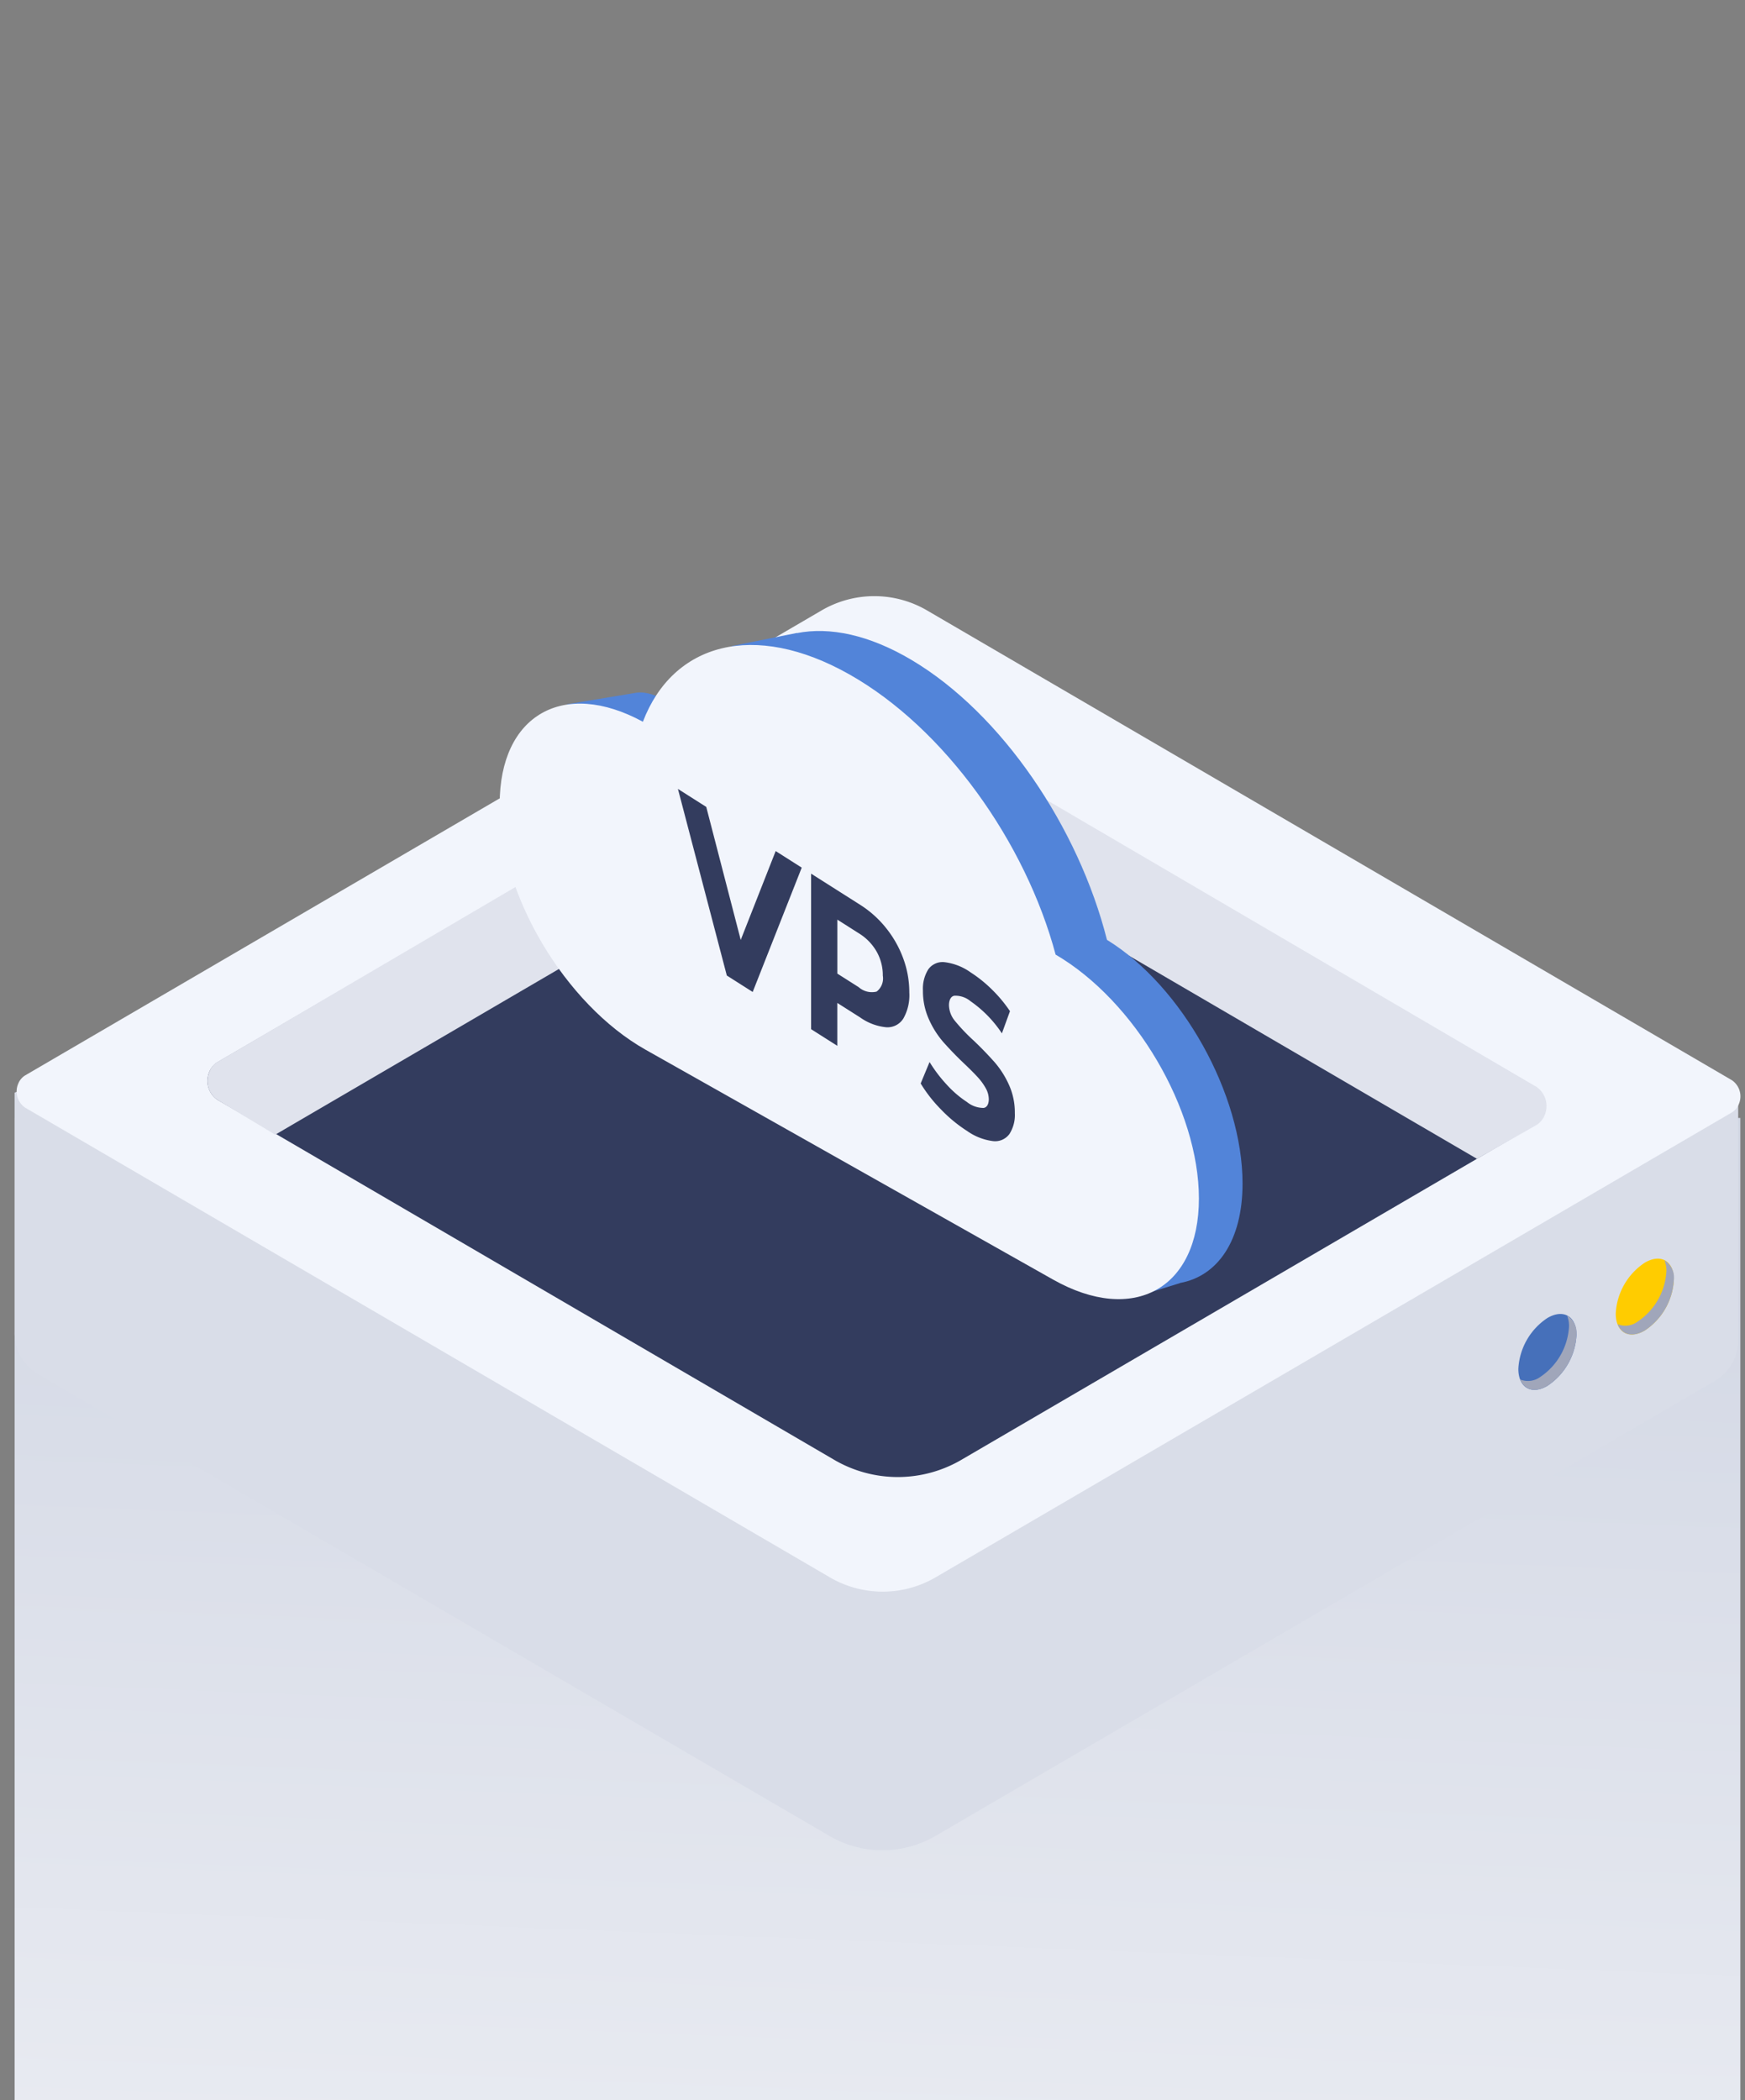
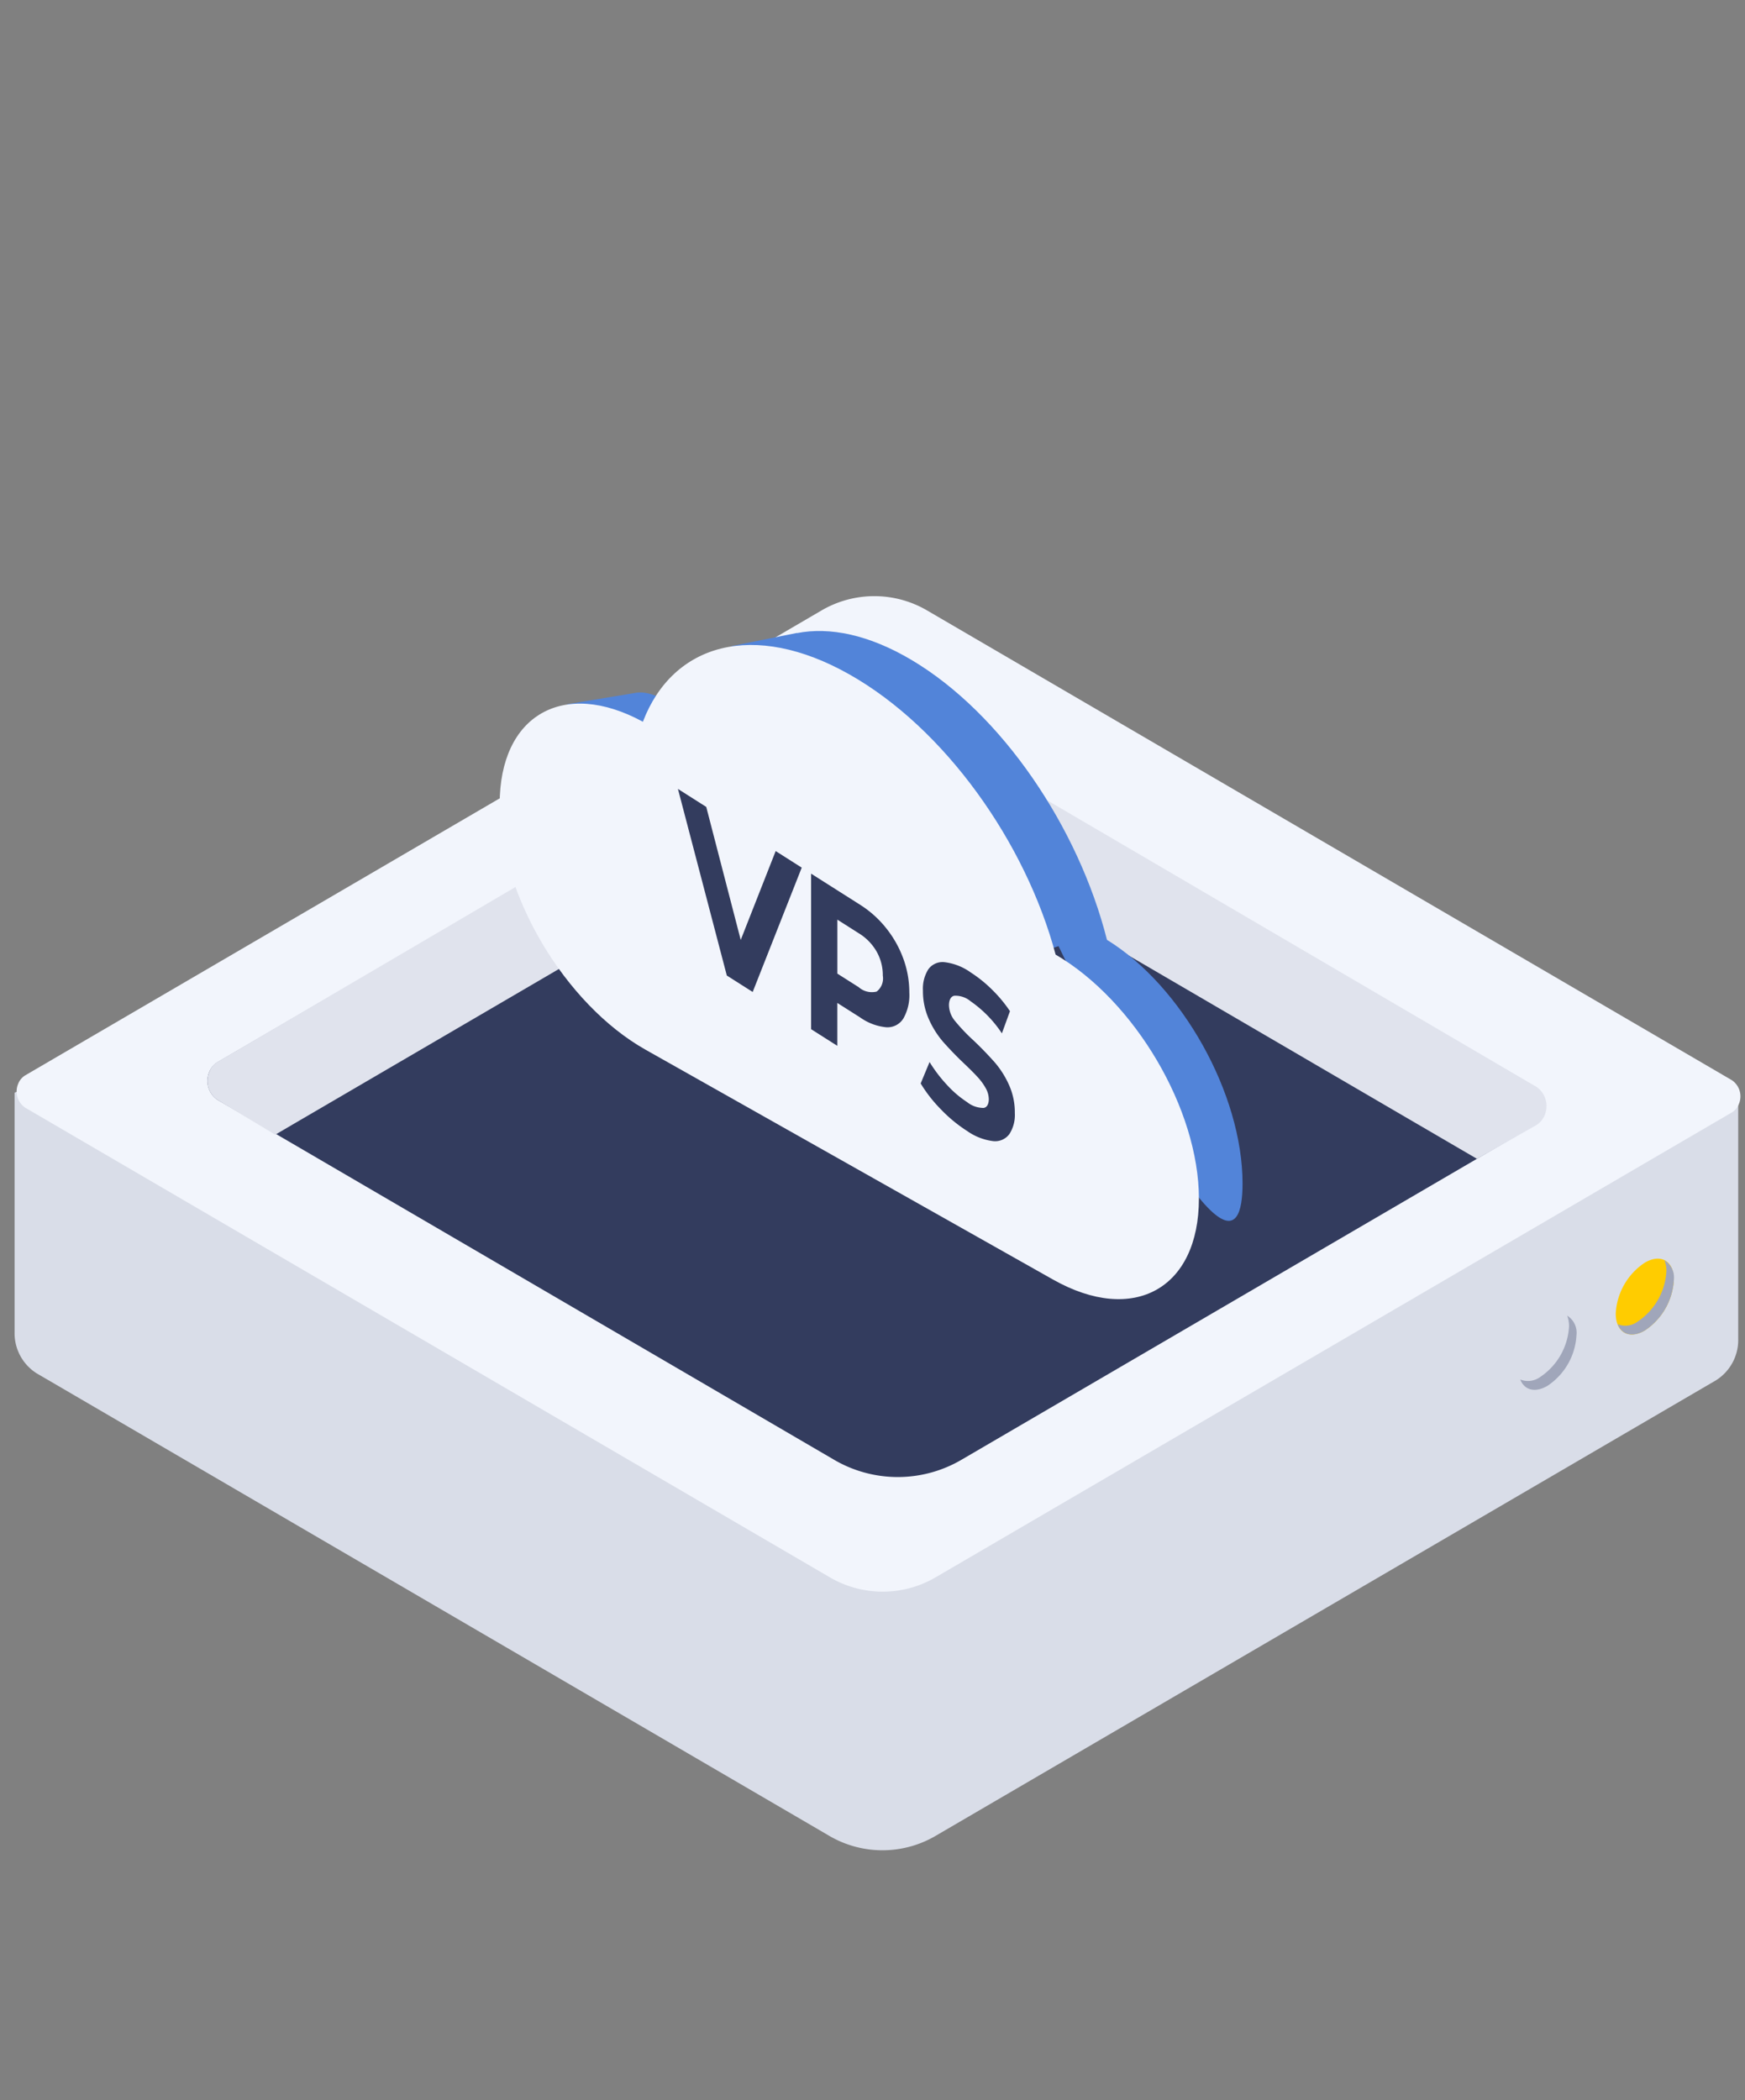
<svg xmlns="http://www.w3.org/2000/svg" xmlns:xlink="http://www.w3.org/1999/xlink" width="241" height="290" viewBox="0 0 241 290">
  <rect x="0" y="0" width="241" height="290" fill="#808080" stroke="none" />
  <defs>
    <clipPath id="a">
      <rect width="241" height="290" transform="translate(3562 -65)" fill="none" />
    </clipPath>
    <linearGradient id="b" x1="0.567" y1="1.125" x2="0.607" y2="-0.058" gradientUnits="objectBoundingBox">
      <stop offset="0" stop-color="#fff" />
      <stop offset="1" stop-color="#c8cede" />
    </linearGradient>
    <linearGradient id="c" x1="-91.878" y1="24.792" x2="-91.802" y2="24.792" gradientUnits="objectBoundingBox">
      <stop offset="0" stop-color="#ffe06a" />
      <stop offset="1" stop-color="#fc0" />
    </linearGradient>
    <linearGradient id="d" x1="-90.209" y1="24.055" x2="-90.132" y2="24.055" gradientUnits="objectBoundingBox">
      <stop offset="0" stop-color="#5e98f7" />
      <stop offset="1" stop-color="#4670ba" />
    </linearGradient>
    <linearGradient id="e" x1="-9.468" y1="3.863" x2="-9.468" y2="3.863" xlink:href="#d" />
  </defs>
  <g transform="translate(-3562 65)" clip-path="url(#a)">
    <g transform="translate(3231 -2336)">
-       <path d="M1111.952,368.588h-50.23l-55.913-33.866c-7.2-4.361-19.779-3.815-28.095,1.226l-53.9,32.641h-50.2V542.624h.017c-.207,2.95,1.365,5.8,4.823,7.894l101.279,61.348c7.2,4.36,19.78,3.815,28.1-1.226l97.242-58.9c4.317-2.614,6.618-5.926,6.842-9.118h.037Z" transform="translate(-540.595 2056.783)" fill="url(#b)" />
      <g transform="translate(333.021 2353.316)">
        <path d="M1012.725,663.793,904.991,726.671a14.54,14.54,0,0,1-14.905,0L780.7,662.853a6.546,6.546,0,0,1-3.02-5.7V624.115L889,576.957a16.95,16.95,0,0,1,13.809-.163l112.917,48.255v33.042a6.565,6.565,0,0,1-3.005,5.7Z" transform="translate(-777.685 -555.554)" fill="#d9dde8" />
        <path d="M1014.982,616.428,905.145,680.544a14.481,14.481,0,0,1-14.839,0l-111-64.776a2.708,2.708,0,0,1-.96-3.354,2.352,2.352,0,0,1,.96-1.121l109.866-64.129a14.442,14.442,0,0,1,14.787,0l111.025,64.791a2.7,2.7,0,0,1,.962,3.351,2.355,2.355,0,0,1-.962,1.122Z" transform="translate(-777.835 -545.127)" fill="#f2f5fc" />
        <path d="M1001.719,626.117l-79.144,46.2a17.418,17.418,0,0,1-17.85,0L819.706,622.7a3.15,3.15,0,0,1-1.124-3.9,2.737,2.737,0,0,1,1.124-1.311l80.513-47a14.738,14.738,0,0,1,15.1,0l86.4,50.42a3.154,3.154,0,0,1,1.12,3.906,2.743,2.743,0,0,1-1.12,1.307Z" transform="translate(-791.679 -553.142)" fill="#333c5e" />
        <path d="M1001.788,626.082l-8.147,4.629-78.317-45.705a14.747,14.747,0,0,0-15.1,0L827.669,627.38l-7.966-4.8a3.149,3.149,0,0,1-1.124-3.9h0a2.578,2.578,0,0,1,1.044-1.306l80.608-47.308a14.9,14.9,0,0,1,15.187.093l86.459,50.628a3.224,3.224,0,0,1,1.084,3.965,2.9,2.9,0,0,1-1.173,1.334Z" transform="translate(-791.679 -553.014)" fill="#e0e3ed" />
        <g transform="translate(207.677 91.481)">
          <g transform="translate(13.449)">
            <path d="M1114.967,692.242c0,2.589,1.8,3.635,4.015,2.341a8.967,8.967,0,0,0,4.014-7.025c0-2.589-1.8-3.635-4.014-2.341a8.973,8.973,0,0,0-4.015,7.025Z" transform="translate(-1114.967 -684.662)" fill="url(#c)" />
            <path d="M1118.089,693.5a8.959,8.959,0,0,0,4.016-7.025,3.965,3.965,0,0,0-.262-1.466,2.786,2.786,0,0,1,1.294,2.67,8.965,8.965,0,0,1-4.013,7.025c-1.729,1.01-3.186.583-3.753-.873a2.83,2.83,0,0,0,2.718-.331Z" transform="translate(-1115.106 -684.781)" fill="#a0a6ba" />
          </g>
          <g transform="translate(0 7.639)">
-             <path d="M1094.453,703.893c0,2.588,1.8,3.637,4.014,2.344a8.974,8.974,0,0,0,4.014-7.025c0-2.589-1.8-3.637-4.014-2.344A8.965,8.965,0,0,0,1094.453,703.893Z" transform="translate(-1094.453 -696.314)" fill="url(#d)" />
            <path d="M1097.576,705.153a8.975,8.975,0,0,0,4.014-7.031,4.03,4.03,0,0,0-.26-1.466,2.788,2.788,0,0,1,1.29,2.675,8.974,8.974,0,0,1-4.013,7.025c-1.728,1-3.188.579-3.754-.878a2.851,2.851,0,0,0,2.723-.325Z" transform="translate(-1094.591 -696.431)" fill="#a0a6ba" />
          </g>
        </g>
        <g transform="translate(9.065 10)">
          <g transform="translate(57.914 -5.193)">
-             <path d="M1738.73,462.1c0-12.315-8.353-27.267-18.725-33.645-3.921-15.5-14.506-31.235-26.985-38.644-5.866-3.484-11.3-4.6-15.833-3.709v-.023l-8.98,1.808s-5.663,7.339-6.364,9.278c-1.97-1.5-4.825-3.138-6.8-2.835l-9.629,1.6s6.241,40.269,16.774,46.524c4.484,2.661,61.466,35.388,61.466,35.388l6.453-1.993-.022-.01C1735.284,474.9,1738.73,470,1738.73,462.1Z" transform="translate(-1636.124 -385.804)" fill="url(#e)" />
+             <path d="M1738.73,462.1c0-12.315-8.353-27.267-18.725-33.645-3.921-15.5-14.506-31.235-26.985-38.644-5.866-3.484-11.3-4.6-15.833-3.709v-.023l-8.98,1.808s-5.663,7.339-6.364,9.278c-1.97-1.5-4.825-3.138-6.8-2.835l-9.629,1.6c4.484,2.661,61.466,35.388,61.466,35.388l6.453-1.993-.022-.01C1735.284,474.9,1738.73,470,1738.73,462.1Z" transform="translate(-1636.124 -385.804)" fill="url(#e)" />
            <path d="M1704.141,432.323c-4.141-15.5-15.322-31.265-28.5-38.7s-24.363-4.284-28.5,6.549c-10.957-5.958-19.78-.941-19.78,11.374,0,12.455,9.02,27.636,20.148,33.911l56.276,31.737c11.126,6.275,20.147,1.265,20.147-11.188C1723.923,453.692,1715.1,438.724,1704.141,432.323Z" transform="translate(-1627.352 -387.634)" fill="#f2f5fc" />
          </g>
          <path d="M3705.9,1083.629l-6.772,17.169-3.575-2.273-6.75-25.765,3.911,2.486,4.761,18.366,4.827-12.27Zm8.067,5.13a14.476,14.476,0,0,1,3.608,3.245,14.849,14.849,0,0,1,2.358,4.2,13.52,13.52,0,0,1,.825,4.667,6.534,6.534,0,0,1-.827,3.6,2.583,2.583,0,0,1-2.358,1.2,7.448,7.448,0,0,1-3.608-1.358l-3.15-2v5.921l-3.622-2.3V1084.46Zm-.2,11.376a2.741,2.741,0,0,0,2.48.61,2.3,2.3,0,0,0,.851-2.2,6.61,6.61,0,0,0-.851-3.317,7.1,7.1,0,0,0-2.479-2.543l-2.949-1.876v7.454Zm14.928,19.829a19.778,19.778,0,0,1-3.586-2.97,19.367,19.367,0,0,1-2.782-3.563l1.229-2.961a19.582,19.582,0,0,0,2.391,3.146,14.323,14.323,0,0,0,2.771,2.375,3.657,3.657,0,0,0,2.279.82c.452-.04.736-.5.738-1.2a3.18,3.18,0,0,0-.437-1.551,7.975,7.975,0,0,0-1.117-1.523q-.68-.741-1.843-1.847-1.489-1.406-2.927-3.023a12.6,12.6,0,0,1-1.955-3.115,9.448,9.448,0,0,1-.816-3.954,5.015,5.015,0,0,1,.738-2.922,2.416,2.416,0,0,1,2.224-.994,7.805,7.805,0,0,1,3.631,1.417,18.027,18.027,0,0,1,2.927,2.352,18.933,18.933,0,0,1,2.5,3l-1.116,3.063a16.4,16.4,0,0,0-4.336-4.443,3.257,3.257,0,0,0-2.245-.753c-.455.086-.731.587-.728,1.317a3.514,3.514,0,0,0,.838,2.174,25.77,25.77,0,0,0,2.559,2.688q1.489,1.407,2.928,3.026a12.764,12.764,0,0,1,1.955,3.084,9.231,9.231,0,0,1,.816,3.924,4.862,4.862,0,0,1-.748,2.882,2.445,2.445,0,0,1-2.245.98,7.9,7.9,0,0,1-3.638-1.43Z" transform="translate(-3606.26 -1056.141)" fill="#333c5e" />
        </g>
      </g>
    </g>
  </g>
</svg>